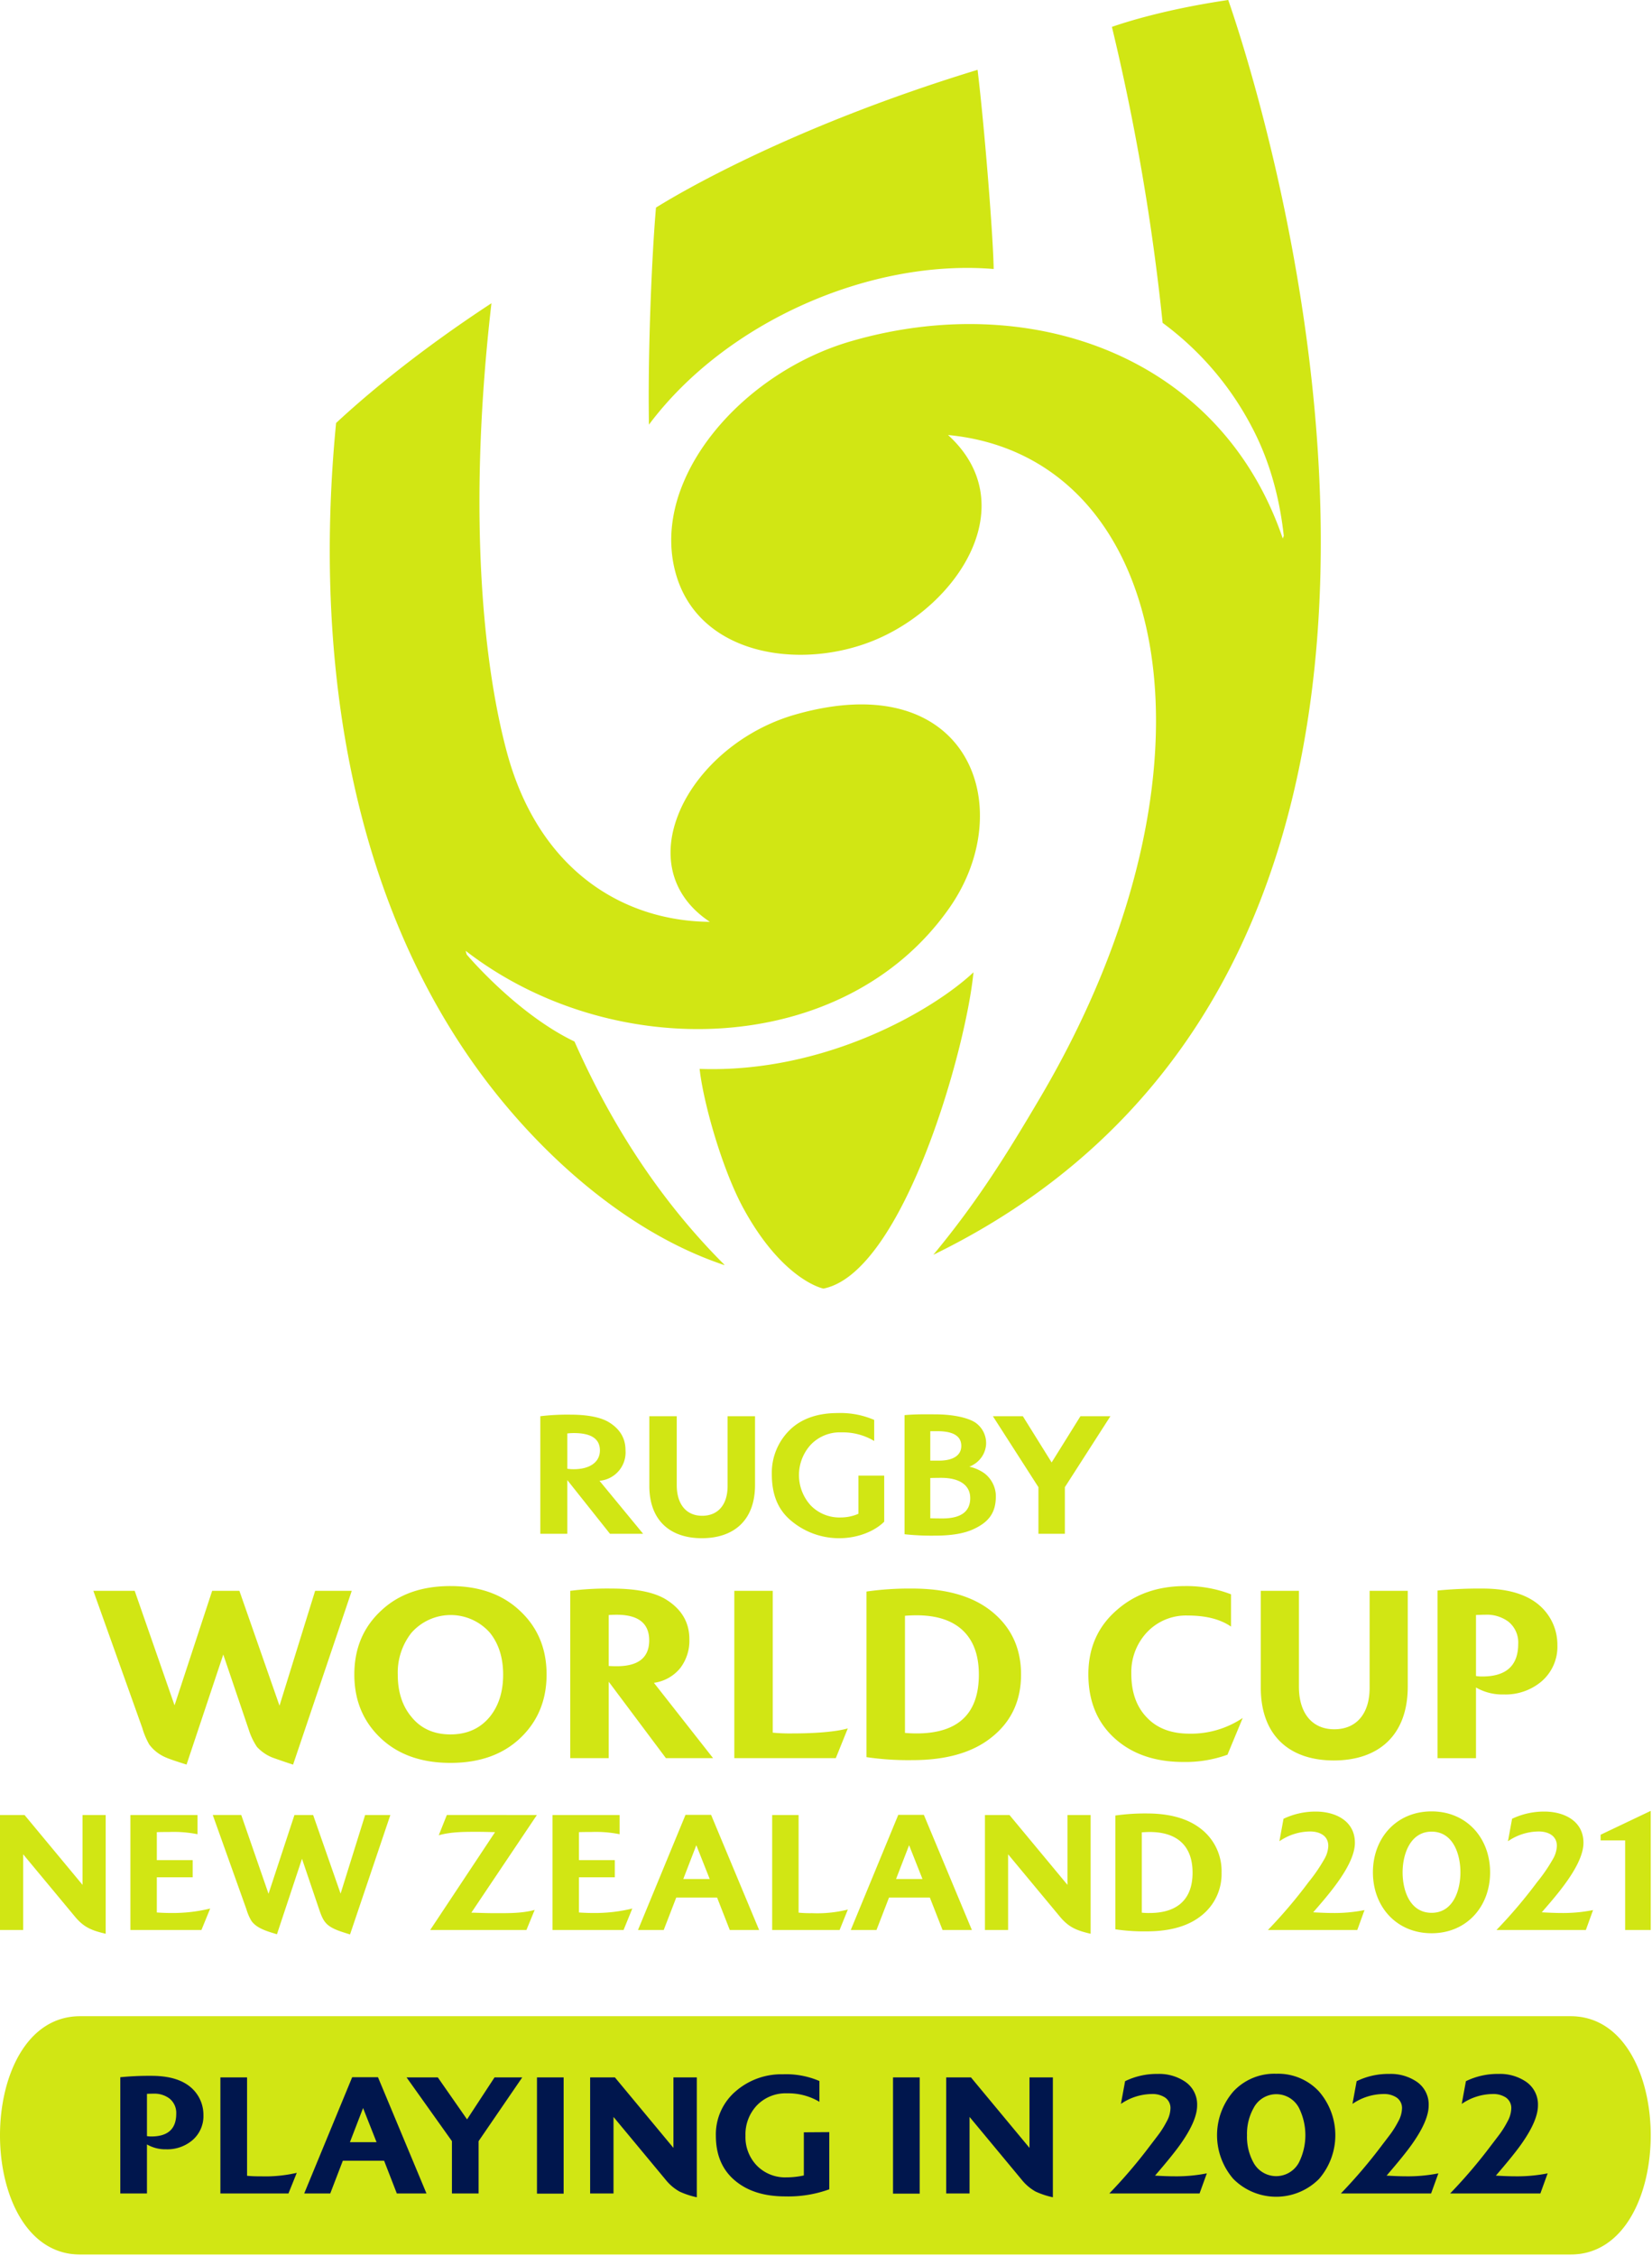
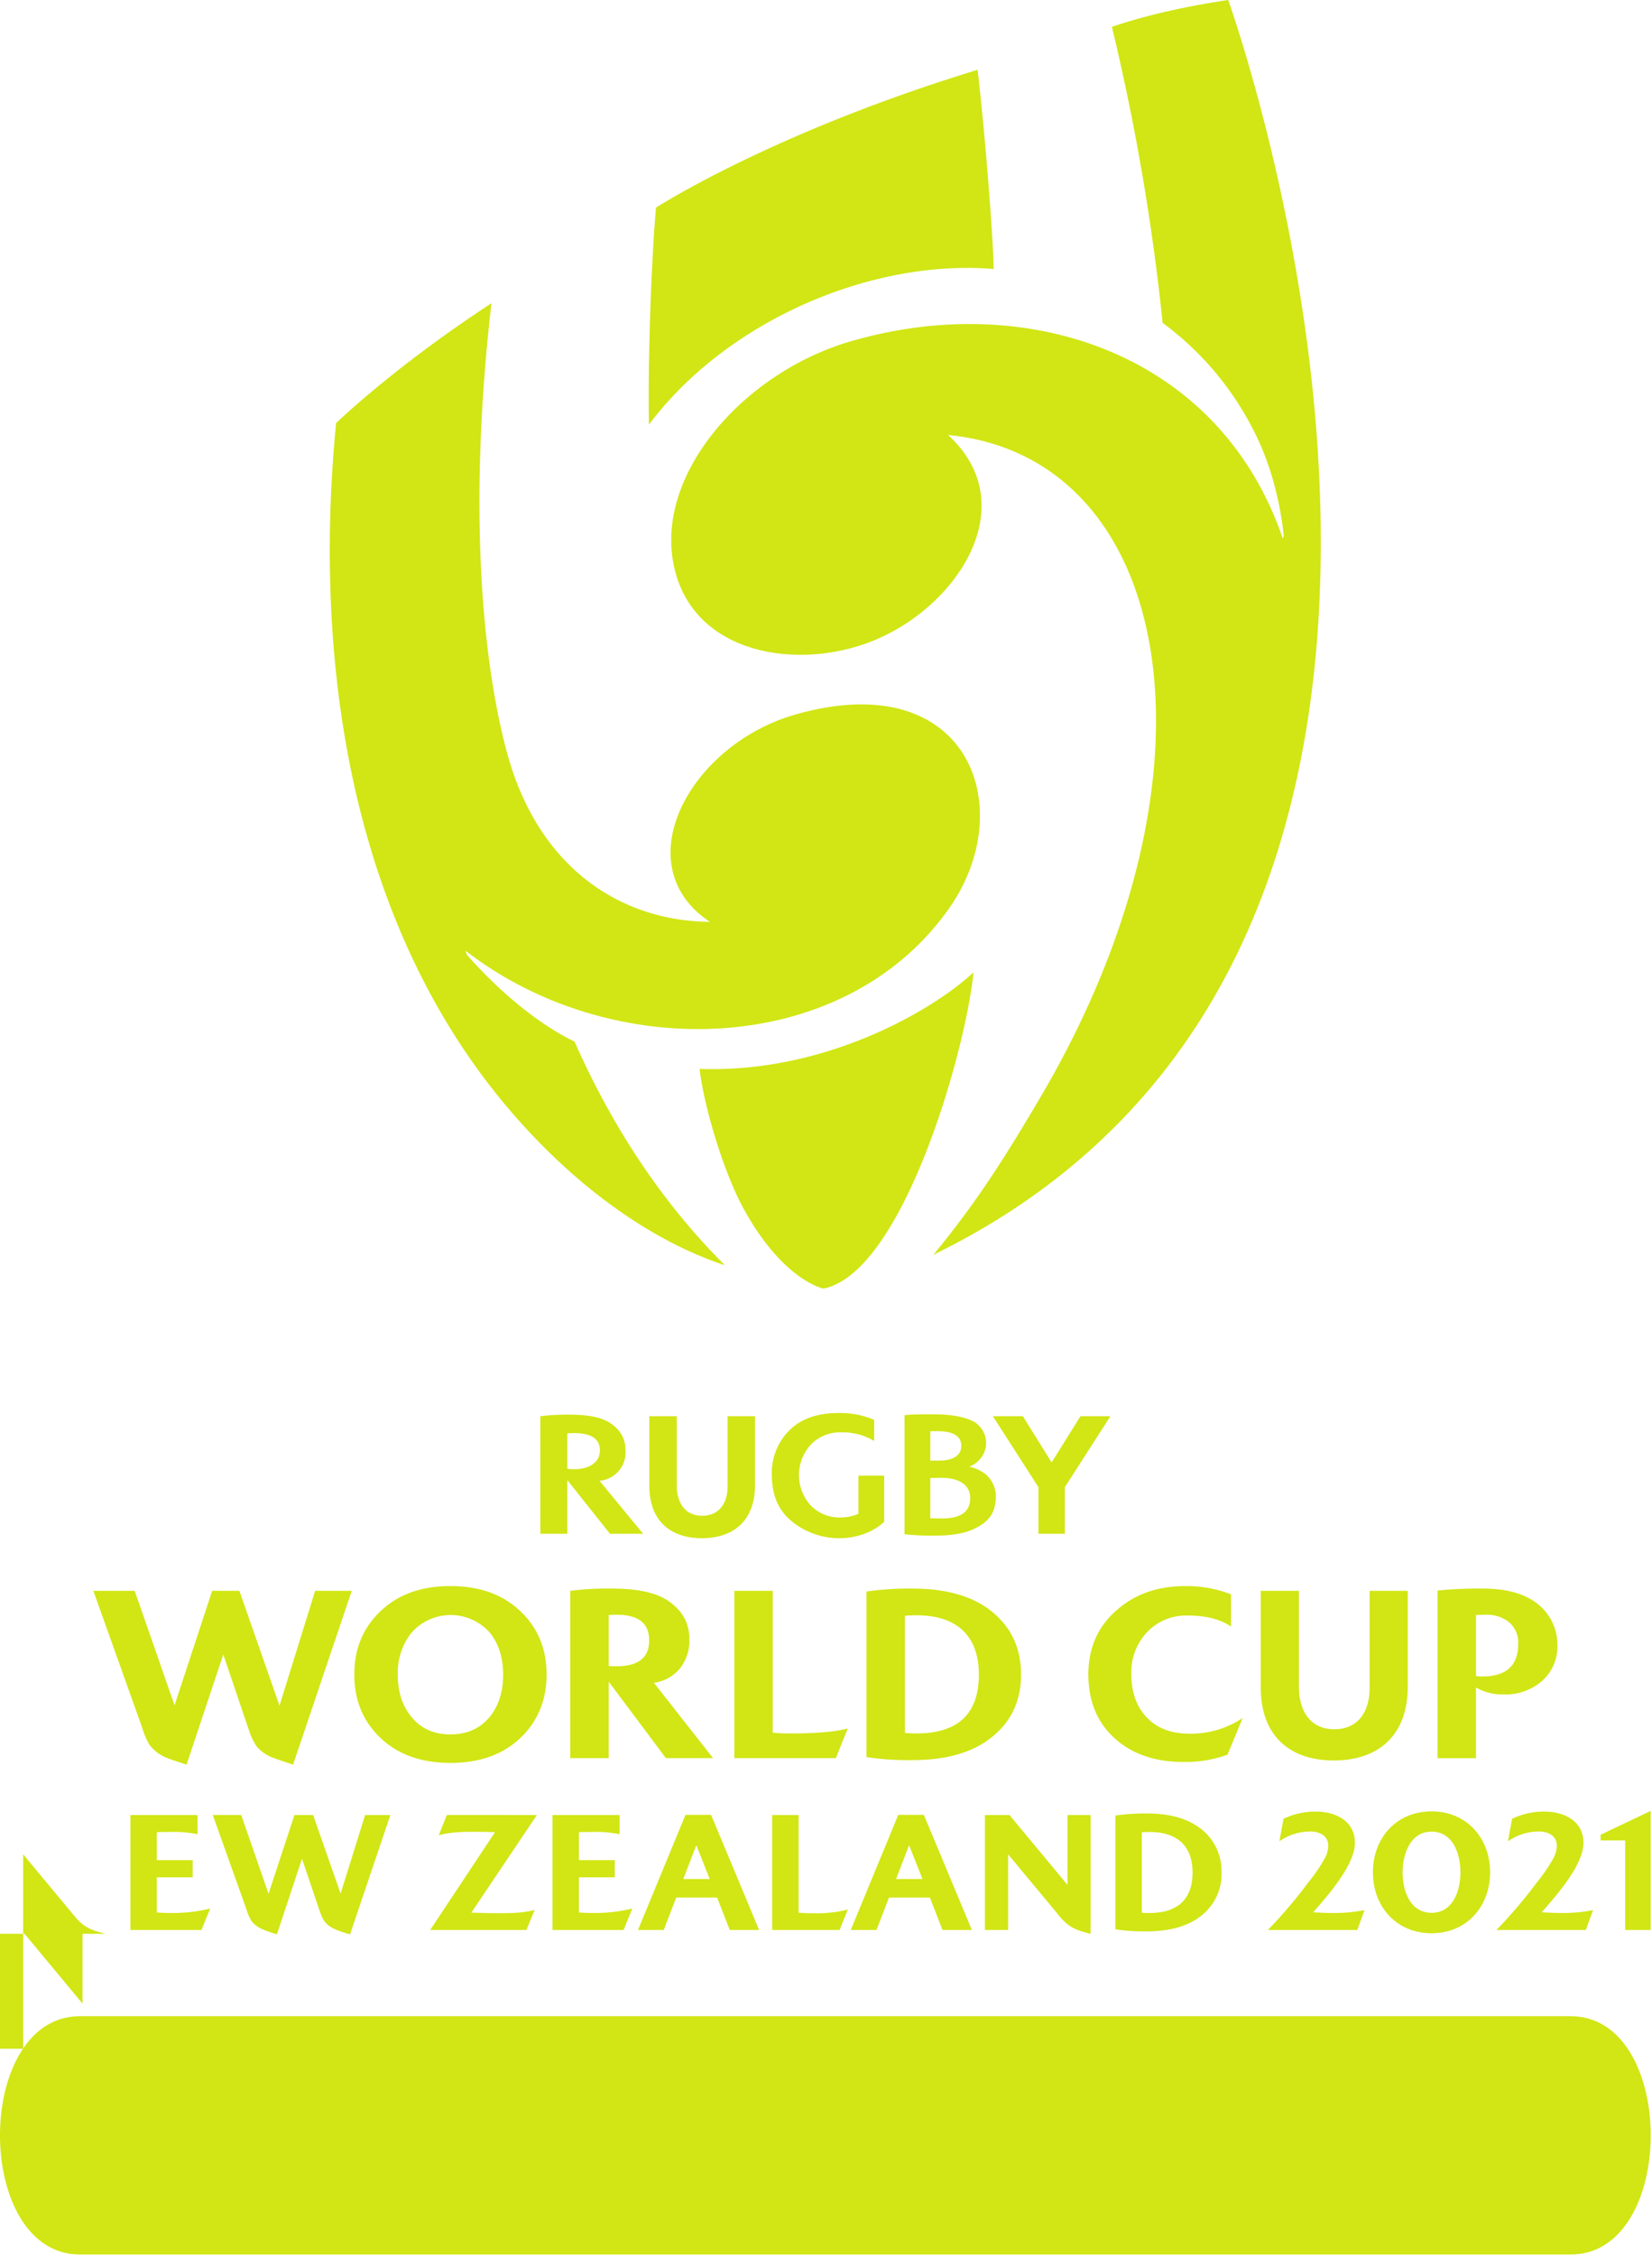
<svg xmlns="http://www.w3.org/2000/svg" viewBox="0 0 515 703">
  <g data-name="Artwork">
-     <path d="M489.63 702.62H24.972c-33.296 0-33.296-74.273 0-74.273H489.63c33.296 0 33.296 74.273 0 74.273zM197.118 594.79a48.842 48.842 0 01-12.14 1.391q-2.249 0-4.493-.16v-10.963h11.178v-5.35h-11.178v-8.72c1.23-.05 2.513-.05 3.797-.05a37.96 37.96 0 018.88.692v-5.988h-20.914v35.835h22.143zm-26.723-72.942q0 12.292-8.567 20.158-8.081 7.393-21.392 7.396-13.313 0-21.417-7.396-8.57-7.853-8.559-20.158 0-12.303 8.56-20.085 8.092-7.474 21.416-7.467 13.293 0 21.392 7.467 8.559 7.783 8.567 20.085zm-13.545.073q0-7.945-4.122-13.072a16.29 16.29 0 00-24.521.078 20.04 20.04 0 00-4.202 12.994q0 8.006 4.202 13.073 4.434 5.535 12.229 5.532 7.763 0 12.292-5.532 4.122-5.131 4.122-13.073zM176.86 478h-8.42v-36.637a70.602 70.602 0 019.306-.488c5.324 0 9.465.781 12.05 2.345q5.204 3.168 5.199 8.74a8.872 8.872 0 01-8.108 9.524L200.492 478h-10.337l-13.296-16.728zm0-20.259a13.434 13.434 0 002.037.136c4.735 0 8.118-2.049 8.118-5.862 0-4.023-3.383-5.402-8.118-5.402a16.563 16.563 0 00-2.038.122zm-37.562 107.9l-2.516 6.312c3.85-1.07 7.916-1.07 11.928-1.07 1.871 0 3.745.054 5.616.107l-20.217 30.486h30.005l2.567-6.256c-4.011 1.122-8.61 1.015-12.783 1.015-2.3 0-4.653-.107-6.953-.161l20.431-30.432zm265.632-39.99V495.78h-11.89v30.162c0 15.036 9.044 22.7 22.764 22.7s23.055-7.595 23.055-23.066V495.78H426.97v30.236c0 8.102-4.159 12.908-11.019 12.908-6.858 0-11.02-4.955-11.02-13.272zm41.36 38.867c10.912 0 18.239 8.29 18.239 18.987s-7.327 18.988-18.238 18.988c-10.965 0-18.293-8.29-18.293-18.988s7.328-18.987 18.293-18.987zm-9.038 18.987c0 5.617 2.245 12.622 9.039 12.622 6.739 0 8.985-7.005 8.985-12.622s-2.247-12.676-8.985-12.676c-6.687 0-9.039 7.114-9.039 12.676zm34.13-16.688l-1.285 7.008a17.086 17.086 0 019.576-3.049c2.834 0 5.669 1.23 5.669 4.492a8.74 8.74 0 01-1.177 4.012 51.499 51.499 0 01-4.977 7.274 152.814 152.814 0 01-12.674 14.923h27.866l2.247-6.204a47.39 47.39 0 01-9.896.909c-2.031 0-4.064-.107-6.097-.214 4.44-5.134 12.997-14.655 12.997-21.66 0-6.901-6.151-9.736-12.196-9.736a23.21 23.21 0 00-10.054 2.245zm-11.253-18.884h-11.991v-52.246a134.27 134.27 0 0114.025-.613q15.789 0 21.234 9.488a16.287 16.287 0 012.106 8.104 14.241 14.241 0 01-4.965 11.363 17.388 17.388 0 01-11.843 4.041 16.204 16.204 0 01-8.566-2.173zm0-25.602a12.274 12.274 0 001.948.144c7.507 0 11.214-3.4 11.214-10.188a8.298 8.298 0 00-3.043-6.886 11.247 11.247 0 00-7.221-2.174c-.996 0-1.967.066-2.898.075zM374.34 569.92a16.623 16.623 0 016.472 13.64 16.454 16.454 0 01-6.472 13.586c-4.706 3.69-10.965 4.759-16.847 4.759a60.173 60.173 0 01-9.788-.642v-35.46a66.707 66.707 0 019.788-.642c5.882 0 12.14 1.07 16.847 4.759zm-2.566 13.694c0-8.613-5.082-12.677-13.373-12.677-.854 0-1.657.053-2.459.107v25.032a18.912 18.912 0 002.459.107c8.291 0 13.373-3.959 13.373-12.57zm15.637-48.216a28.89 28.89 0 01-16.59 4.897c-5.661 0-10.086-1.649-13.285-5.027q-4.852-5.006-4.854-13.601a18.166 18.166 0 014.908-13.004 16.713 16.713 0 0112.697-5.182q8.48 0 13.471 3.44v-10.06a38.487 38.487 0 00-14.255-2.564c-8.457 0-15.53 2.425-21.172 7.329q-9.035 7.702-9.04 20.16c0 8.498 2.833 15.254 8.49 20.218q8.098 7.105 21.082 7.11a38.418 38.418 0 0013.795-2.264zm2.613-402.75c6.5 12.101 9.091 24.46 10.189 34.343l-.319.834c-19.646-57.645-79.538-77.608-134.847-61.405-33.744 9.886-61.899 42.39-54.646 71.317 6.664 26.58 39.02 31.344 62.16 21.803 26.406-10.887 46.6-42.492 22.98-63.974 69.756 6.708 89.212 103.988 28.664 206.622-10.038 17.016-19.258 31.984-33.242 48.864 43.767-21.303 76.077-53.814 96.115-96.768 17.12-36.686 25.4-81.034 24.62-131.839C410.465 82.082 386.598 10.611 382.894 0c-19.469 2.863-32.16 6.943-36.26 8.379a703.196 703.196 0 0115.806 92.243 94.696 94.696 0 0127.585 32.026zm17.911 453.907a152.814 152.814 0 01-12.674 14.923h27.866l2.247-6.204a47.39 47.39 0 01-9.897.908c-2.03 0-4.064-.107-6.097-.214 4.44-5.134 12.998-14.654 12.998-21.66 0-6.9-6.152-9.735-12.196-9.735a23.204 23.204 0 00-10.054 2.245l-1.284 7.008a17.084 17.084 0 019.573-3.049c2.837 0 5.671 1.23 5.671 4.492a8.741 8.741 0 01-1.177 4.012 51.493 51.493 0 01-4.976 7.274zm-301.756 3.584l-8.558-24.496h-5.83l-8.078 24.549-8.503-24.55h-8.879l10.484 29.363a15.779 15.779 0 001.498 3.53c1.657 2.516 5.293 3.425 8.023 4.28l7.809-23.533L99.6 595.38c1.122 3.21 1.926 4.601 5.134 5.99 1.39.59 2.889 1.016 4.387 1.5l12.569-37.227h-7.863zm208.091-12.25l16.046 19.309c2.887 3.53 5.402 4.44 9.68 5.457v-37.012h-7.22v21.77l-18.078-21.77h-7.65v35.834h7.222zm-4.5-494.056c-.137-10.012-2.842-44.035-5.017-62.074-59.505 18.163-94.763 39.49-100.251 42.938-1.221 13.78-2.59 44.056-2.198 67.643 23.987-32.069 68.922-51.683 107.466-48.507zM225.777 394.25l.058-.092c-19.04-18.997-34.65-42.264-46.739-69.568-18.104-8.656-33.616-27.126-33.616-27.126s-.326-1.155-.32-1.151c45.926 35.494 118.158 33.271 150.804-13.36 21.907-31.293 6.078-75.665-47.98-60.278-32.983 9.389-53.311 46.957-26.687 64.617-27.005-.215-53.473-16.057-63.366-53.179-7.846-29.442-11.915-77.334-4.74-139.488l.01-.113-.099.064c-24.497 16.038-40.788 30.223-48.337 37.26v.078c-6.608 67.817 2.484 142.09 42.494 199.04 18.783 26.738 47.087 52.797 78.518 63.296zm54.257 171.339h7.968l14.976 35.89h-9.145l-3.957-10.11h-12.731l-3.904 10.11h-8.023zm3.371 9.468l-4.066 10.536h8.237zM7.221 577.888l16.046 19.309c2.887 3.53 5.4 4.44 9.68 5.457v-37.012h-7.22v21.77l-18.08-21.77H0v35.834h7.221zm200.37-29.968l-17.824-23.813v23.813h-11.995v-52.14a92.448 92.448 0 0112.857-.706q11.372 0 16.885 3.333c4.925 3.015 7.393 7.15 7.393 12.44a14.033 14.033 0 01-2.881 9.053 12.833 12.833 0 01-8.17 4.55l18.441 23.47zm-5.207-36.69q0-7.991-10.122-7.995c-.893 0-1.714.028-2.495.09v15.881c.78.043 1.602.071 2.495.071q10.111 0 10.122-8.046zm106.513 30.384q-8.812 6.935-24.525 6.927a89.84 89.84 0 01-14.248-.93v-51.608a94.105 94.105 0 0114.248-.93q15.72 0 24.525 6.922 9.4 7.407 9.41 19.853 0 12.451-9.41 19.766zm-3.746-19.732q0-9.203-5.213-13.958-4.98-4.518-14.236-4.518a45.75 45.75 0 00-3.583.149v36.505c1.298.106 2.486.162 3.583.162q19.447 0 19.45-18.34zM52.688 570.938a37.953 37.953 0 018.88.692v-5.988H40.653v35.835h22.145l2.727-6.686a48.867 48.867 0 01-12.141 1.39q-2.247 0-4.494-.159v-10.964h11.178v-5.35H48.891v-8.72c1.231-.05 2.515-.05 3.797-.05zm-6.164-27.272a12.448 12.448 0 005.28 4.085c.918.413 3.047 1.138 6.354 2.18l11.447-34.303 7.94 23.417a20.862 20.862 0 002.56 5.37 13.204 13.204 0 004.891 3.349 256.68 256.68 0 006.371 2.182l18.292-54.166H98.24l-11.106 35.793L74.63 495.78h-8.49l-11.725 35.687-12.424-35.687H29.099l15.254 42.727a24.084 24.084 0 002.171 5.16zm452.46 28.127v1.764h7.648v27.92h7.97v-37.12zm-196.153-114.97a5.272 5.272 0 01-.67.264 12.958 12.958 0 014.09 1.647c.205.128.402.258.594.39a9.114 9.114 0 013.577 6.424c.011.28.02.57.02.877 0 5.204-2.428 7.974-6.692 10.004-3.096 1.511-7.22 2.153-12.36 2.153a77.863 77.863 0 01-9.405-.44v-37.118c3.757-.336 6.91-.245 9.46-.245 5.065 0 9.74.838 12.394 2.419a7.777 7.777 0 013.56 7.064 7.914 7.914 0 01-3.891 6.165c-.221.134-.448.267-.677.396zm-12.824-1.618h2.608c4.261.036 7.06-1.49 7.06-4.586 0-3.467-3.2-4.592-7.46-4.592h-2.208zm3.465 5.362c-1.06 0-2.812.02-3.465.054v12.545c.653.035 2.703.056 3.763.056 6.152 0 8.69-2.398 8.69-6.353 0-4.205-3.632-6.302-8.988-6.302zm-17.825-.688h-8.034v11.883a13.673 13.673 0 01-5.472 1.151 12.495 12.495 0 01-9.351-3.69 14.03 14.03 0 01.028-19.054 12.574 12.574 0 019.485-3.776 19.16 19.16 0 0110.221 2.681v-6.559a26.51 26.51 0 00-11.478-2.136c-5.798 0-11.048 1.564-14.819 5.25a18.652 18.652 0 00-5.618 13.782c0 6.265 1.84 10.758 5.464 14.038a23.155 23.155 0 0015.63 5.928c5.541 0 10.879-2.084 13.945-5.15zm-73.222-18.514v21.69c0 10.814 6.504 16.322 16.37 16.322 9.868 0 16.58-5.458 16.58-16.585v-21.428h-8.55v21.744c0 5.827-2.99 9.283-7.924 9.283s-7.926-3.562-7.926-9.543v-21.484zM218.1 333.124c1.19 10.748 7.11 31.467 13.668 43.48 11.587 21.23 23.607 24.75 24.949 24.98 24.801-4.939 44.464-74.539 46.757-98.562-12.187 11.475-45.841 31.501-85.374 30.102zM327.843 478h4.12v-14.524l14.198-22.112h-9.342l-8.976 14.407-8.972-14.407h-9.343l14.197 22.112V478zm-63.536 117.112a39.336 39.336 0 01-11.178 1.124 36.015 36.015 0 01-4.171-.162v-30.432h-8.24v35.835h21.021zm-57.397 6.366h-8.021l14.814-35.89h7.968l14.978 35.89h-9.147l-3.957-10.11h-12.73zm6.098-15.886h8.237l-4.17-10.536zm51.286-46.938c-3.592 1.045-10.056 1.568-17.33 1.568a56.234 56.234 0 01-6.065-.242v-44.2h-11.982v52.14h31.64z" fill="#d1e614" />
-     <path d="M47.218 646.929a91.532 91.532 0 00-9.718.432v36.227h8.315v-15.28a11.387 11.387 0 005.939 1.512 12.074 12.074 0 008.206-2.808 9.875 9.875 0 003.455-7.881 11.267 11.267 0 00-1.458-5.616q-3.78-6.586-14.739-6.586zm-.053 18.897a8.125 8.125 0 01-1.35-.109v-13.173a37.176 37.176 0 011.997-.055 7.808 7.808 0 015.021 1.513 5.718 5.718 0 012.105 4.75q0 7.074-7.773 7.074zm34.065 12.416a43.61 43.61 0 0011.284-1.079l-2.591 6.425H68.705v-36.174h8.314v30.667a38.974 38.974 0 004.211.161zm28.561-30.88l-14.956 36.226h8.12l3.92-10.204h12.868l3.965 10.204h9.245l-15.118-36.227zm-.706 20.244l4.1-10.639 4.206 10.64zm45.084-20.192h8.637l-13.605 19.869v16.304h-8.314v-16.304l-14.144-19.869h9.74l9.118 13.086zm13.226 0h8.314v36.228h-8.314zm42.543 0h7.288v37.361a25.264 25.264 0 01-5.392-1.784 14.816 14.816 0 01-4.367-3.733l-16.21-19.518v23.847h-7.288v-36.173h7.72l18.249 21.974zm40.653 17.115l7.936-.054v17.817a37.427 37.427 0 01-13.767 2.213q-9.503 0-15.279-4.643-6.317-5.02-6.317-14.307a17.682 17.682 0 016.317-13.929 21.721 21.721 0 0114.631-5.183 26.232 26.232 0 0111.338 2.106v6.479a18.947 18.947 0 00-10.096-2.646 12.424 12.424 0 00-9.368 3.725 13.13 13.13 0 00-3.59 9.502 12.768 12.768 0 003.564 9.314 12.343 12.343 0 009.232 3.644 25.046 25.046 0 005.399-.594zm27.803-17.115h8.315v36.228h-8.315zm42.542 0h7.289v37.361a25.263 25.263 0 01-5.392-1.784 14.815 14.815 0 01-4.368-3.733l-16.209-19.518v23.847h-7.288v-36.173h7.72l18.248 21.974zm45.297 30.828a48.887 48.887 0 009.987-.917l-2.267 6.263h-28.128a159.085 159.085 0 0012.831-15.063q2.274-2.97 2.708-3.564a29.029 29.029 0 002.328-3.78 8.904 8.904 0 001.191-4.048 3.942 3.942 0 00-1.788-3.51 7.094 7.094 0 00-3.955-1.025 17.354 17.354 0 00-9.698 3.077l1.296-7.073a22.38 22.38 0 0110.15-2.267 14.444 14.444 0 018.422 2.321 8.55 8.55 0 013.887 7.505q0 4.59-4.913 11.661-2.376 3.456-8.206 10.204 3.67.217 6.155.216zm31.636-31.961a17.43 17.43 0 00-13.335 5.48 20.799 20.799 0 00-.054 27.291 18.833 18.833 0 0026.724 0 20.8 20.8 0 00-.054-27.29 17.37 17.37 0 00-13.28-5.481zm7.073 27.642a8.04 8.04 0 01-14.2 0 16.685 16.685 0 01-1.997-8.476 16.517 16.517 0 012.052-8.476 7.973 7.973 0 0114.145-.054 19.095 19.095 0 010 17.006zm33.473 4.32a48.887 48.887 0 009.987-.918l-2.267 6.263h-28.128a159.078 159.078 0 0012.831-15.063q2.274-2.97 2.708-3.564a29.028 29.028 0 002.328-3.78 8.904 8.904 0 001.191-4.048 3.942 3.942 0 00-1.788-3.51 7.095 7.095 0 00-3.955-1.025 17.354 17.354 0 00-9.698 3.077l1.296-7.073a22.38 22.38 0 0110.15-2.267 14.444 14.444 0 018.422 2.321 8.55 8.55 0 013.887 7.505q0 4.59-4.913 11.661-2.376 3.456-8.206 10.204 3.671.217 6.155.216zm44.053-.918l-2.267 6.263h-28.128a159.076 159.076 0 0012.831-15.063q2.274-2.97 2.708-3.564a29.028 29.028 0 002.328-3.78 8.904 8.904 0 001.191-4.048 3.942 3.942 0 00-1.788-3.51 7.095 7.095 0 00-3.955-1.025 17.354 17.354 0 00-9.698 3.077l1.296-7.073a22.38 22.38 0 0110.15-2.267 14.444 14.444 0 018.422 2.321 8.55 8.55 0 013.887 7.505q0 4.59-4.913 11.661-2.376 3.456-8.206 10.204 3.671.217 6.155.216a48.887 48.887 0 009.987-.917z" fill="#00164d" />
+     <path d="M489.63 702.62H24.972c-33.296 0-33.296-74.273 0-74.273H489.63c33.296 0 33.296 74.273 0 74.273zM197.118 594.79a48.842 48.842 0 01-12.14 1.391q-2.249 0-4.493-.16v-10.963h11.178v-5.35h-11.178v-8.72c1.23-.05 2.513-.05 3.797-.05a37.96 37.96 0 018.88.692v-5.988h-20.914v35.835h22.143zm-26.723-72.942q0 12.292-8.567 20.158-8.081 7.393-21.392 7.396-13.313 0-21.417-7.396-8.57-7.853-8.559-20.158 0-12.303 8.56-20.085 8.092-7.474 21.416-7.467 13.293 0 21.392 7.467 8.559 7.783 8.567 20.085zm-13.545.073q0-7.945-4.122-13.072a16.29 16.29 0 00-24.521.078 20.04 20.04 0 00-4.202 12.994q0 8.006 4.202 13.073 4.434 5.535 12.229 5.532 7.763 0 12.292-5.532 4.122-5.131 4.122-13.073zM176.86 478h-8.42v-36.637a70.602 70.602 0 019.306-.488c5.324 0 9.465.781 12.05 2.345q5.204 3.168 5.199 8.74a8.872 8.872 0 01-8.108 9.524L200.492 478h-10.337l-13.296-16.728zm0-20.259a13.434 13.434 0 002.037.136c4.735 0 8.118-2.049 8.118-5.862 0-4.023-3.383-5.402-8.118-5.402a16.563 16.563 0 00-2.038.122zm-37.562 107.9l-2.516 6.312c3.85-1.07 7.916-1.07 11.928-1.07 1.871 0 3.745.054 5.616.107l-20.217 30.486h30.005l2.567-6.256c-4.011 1.122-8.61 1.015-12.783 1.015-2.3 0-4.653-.107-6.953-.161l20.431-30.432zm265.632-39.99V495.78h-11.89v30.162c0 15.036 9.044 22.7 22.764 22.7s23.055-7.595 23.055-23.066V495.78H426.97v30.236c0 8.102-4.159 12.908-11.019 12.908-6.858 0-11.02-4.955-11.02-13.272zm41.36 38.867c10.912 0 18.239 8.29 18.239 18.987s-7.327 18.988-18.238 18.988c-10.965 0-18.293-8.29-18.293-18.988s7.328-18.987 18.293-18.987zm-9.038 18.987c0 5.617 2.245 12.622 9.039 12.622 6.739 0 8.985-7.005 8.985-12.622s-2.247-12.676-8.985-12.676c-6.687 0-9.039 7.114-9.039 12.676zm34.13-16.688l-1.285 7.008a17.086 17.086 0 019.576-3.049c2.834 0 5.669 1.23 5.669 4.492a8.74 8.74 0 01-1.177 4.012 51.499 51.499 0 01-4.977 7.274 152.814 152.814 0 01-12.674 14.923h27.866l2.247-6.204a47.39 47.39 0 01-9.896.909c-2.031 0-4.064-.107-6.097-.214 4.44-5.134 12.997-14.655 12.997-21.66 0-6.901-6.151-9.736-12.196-9.736a23.21 23.21 0 00-10.054 2.245zm-11.253-18.884h-11.991v-52.246a134.27 134.27 0 0114.025-.613q15.789 0 21.234 9.488a16.287 16.287 0 012.106 8.104 14.241 14.241 0 01-4.965 11.363 17.388 17.388 0 01-11.843 4.041 16.204 16.204 0 01-8.566-2.173zm0-25.602a12.274 12.274 0 001.948.144c7.507 0 11.214-3.4 11.214-10.188a8.298 8.298 0 00-3.043-6.886 11.247 11.247 0 00-7.221-2.174c-.996 0-1.967.066-2.898.075zM374.34 569.92a16.623 16.623 0 016.472 13.64 16.454 16.454 0 01-6.472 13.586c-4.706 3.69-10.965 4.759-16.847 4.759a60.173 60.173 0 01-9.788-.642v-35.46a66.707 66.707 0 019.788-.642c5.882 0 12.14 1.07 16.847 4.759zm-2.566 13.694c0-8.613-5.082-12.677-13.373-12.677-.854 0-1.657.053-2.459.107v25.032a18.912 18.912 0 002.459.107c8.291 0 13.373-3.959 13.373-12.57zm15.637-48.216a28.89 28.89 0 01-16.59 4.897c-5.661 0-10.086-1.649-13.285-5.027q-4.852-5.006-4.854-13.601a18.166 18.166 0 014.908-13.004 16.713 16.713 0 0112.697-5.182q8.48 0 13.471 3.44v-10.06a38.487 38.487 0 00-14.255-2.564c-8.457 0-15.53 2.425-21.172 7.329q-9.035 7.702-9.04 20.16c0 8.498 2.833 15.254 8.49 20.218q8.098 7.105 21.082 7.11a38.418 38.418 0 0013.795-2.264zm2.613-402.75c6.5 12.101 9.091 24.46 10.189 34.343l-.319.834c-19.646-57.645-79.538-77.608-134.847-61.405-33.744 9.886-61.899 42.39-54.646 71.317 6.664 26.58 39.02 31.344 62.16 21.803 26.406-10.887 46.6-42.492 22.98-63.974 69.756 6.708 89.212 103.988 28.664 206.622-10.038 17.016-19.258 31.984-33.242 48.864 43.767-21.303 76.077-53.814 96.115-96.768 17.12-36.686 25.4-81.034 24.62-131.839C410.465 82.082 386.598 10.611 382.894 0c-19.469 2.863-32.16 6.943-36.26 8.379a703.196 703.196 0 0115.806 92.243 94.696 94.696 0 0127.585 32.026zm17.911 453.907a152.814 152.814 0 01-12.674 14.923h27.866l2.247-6.204a47.39 47.39 0 01-9.897.908c-2.03 0-4.064-.107-6.097-.214 4.44-5.134 12.998-14.654 12.998-21.66 0-6.9-6.152-9.735-12.196-9.735a23.204 23.204 0 00-10.054 2.245l-1.284 7.008a17.084 17.084 0 019.573-3.049c2.837 0 5.671 1.23 5.671 4.492a8.741 8.741 0 01-1.177 4.012 51.493 51.493 0 01-4.976 7.274zm-301.756 3.584l-8.558-24.496h-5.83l-8.078 24.549-8.503-24.55h-8.879l10.484 29.363a15.779 15.779 0 001.498 3.53c1.657 2.516 5.293 3.425 8.023 4.28l7.809-23.533L99.6 595.38c1.122 3.21 1.926 4.601 5.134 5.99 1.39.59 2.889 1.016 4.387 1.5l12.569-37.227h-7.863zm208.091-12.25l16.046 19.309c2.887 3.53 5.402 4.44 9.68 5.457v-37.012h-7.22v21.77l-18.078-21.77h-7.65v35.834h7.222zm-4.5-494.056c-.137-10.012-2.842-44.035-5.017-62.074-59.505 18.163-94.763 39.49-100.251 42.938-1.221 13.78-2.59 44.056-2.198 67.643 23.987-32.069 68.922-51.683 107.466-48.507zM225.777 394.25l.058-.092c-19.04-18.997-34.65-42.264-46.739-69.568-18.104-8.656-33.616-27.126-33.616-27.126s-.326-1.155-.32-1.151c45.926 35.494 118.158 33.271 150.804-13.36 21.907-31.293 6.078-75.665-47.98-60.278-32.983 9.389-53.311 46.957-26.687 64.617-27.005-.215-53.473-16.057-63.366-53.179-7.846-29.442-11.915-77.334-4.74-139.488l.01-.113-.099.064c-24.497 16.038-40.788 30.223-48.337 37.26v.078c-6.608 67.817 2.484 142.09 42.494 199.04 18.783 26.738 47.087 52.797 78.518 63.296zm54.257 171.339h7.968l14.976 35.89h-9.145l-3.957-10.11h-12.731l-3.904 10.11h-8.023zm3.371 9.468l-4.066 10.536h8.237zM7.221 577.888l16.046 19.309c2.887 3.53 5.4 4.44 9.68 5.457h-7.22v21.77l-18.08-21.77H0v35.834h7.221zm200.37-29.968l-17.824-23.813v23.813h-11.995v-52.14a92.448 92.448 0 0112.857-.706q11.372 0 16.885 3.333c4.925 3.015 7.393 7.15 7.393 12.44a14.033 14.033 0 01-2.881 9.053 12.833 12.833 0 01-8.17 4.55l18.441 23.47zm-5.207-36.69q0-7.991-10.122-7.995c-.893 0-1.714.028-2.495.09v15.881c.78.043 1.602.071 2.495.071q10.111 0 10.122-8.046zm106.513 30.384q-8.812 6.935-24.525 6.927a89.84 89.84 0 01-14.248-.93v-51.608a94.105 94.105 0 0114.248-.93q15.72 0 24.525 6.922 9.4 7.407 9.41 19.853 0 12.451-9.41 19.766zm-3.746-19.732q0-9.203-5.213-13.958-4.98-4.518-14.236-4.518a45.75 45.75 0 00-3.583.149v36.505c1.298.106 2.486.162 3.583.162q19.447 0 19.45-18.34zM52.688 570.938a37.953 37.953 0 018.88.692v-5.988H40.653v35.835h22.145l2.727-6.686a48.867 48.867 0 01-12.141 1.39q-2.247 0-4.494-.159v-10.964h11.178v-5.35H48.891v-8.72c1.231-.05 2.515-.05 3.797-.05zm-6.164-27.272a12.448 12.448 0 005.28 4.085c.918.413 3.047 1.138 6.354 2.18l11.447-34.303 7.94 23.417a20.862 20.862 0 002.56 5.37 13.204 13.204 0 004.891 3.349 256.68 256.68 0 006.371 2.182l18.292-54.166H98.24l-11.106 35.793L74.63 495.78h-8.49l-11.725 35.687-12.424-35.687H29.099l15.254 42.727a24.084 24.084 0 002.171 5.16zm452.46 28.127v1.764h7.648v27.92h7.97v-37.12zm-196.153-114.97a5.272 5.272 0 01-.67.264 12.958 12.958 0 014.09 1.647c.205.128.402.258.594.39a9.114 9.114 0 013.577 6.424c.011.28.02.57.02.877 0 5.204-2.428 7.974-6.692 10.004-3.096 1.511-7.22 2.153-12.36 2.153a77.863 77.863 0 01-9.405-.44v-37.118c3.757-.336 6.91-.245 9.46-.245 5.065 0 9.74.838 12.394 2.419a7.777 7.777 0 013.56 7.064 7.914 7.914 0 01-3.891 6.165c-.221.134-.448.267-.677.396zm-12.824-1.618h2.608c4.261.036 7.06-1.49 7.06-4.586 0-3.467-3.2-4.592-7.46-4.592h-2.208zm3.465 5.362c-1.06 0-2.812.02-3.465.054v12.545c.653.035 2.703.056 3.763.056 6.152 0 8.69-2.398 8.69-6.353 0-4.205-3.632-6.302-8.988-6.302zm-17.825-.688h-8.034v11.883a13.673 13.673 0 01-5.472 1.151 12.495 12.495 0 01-9.351-3.69 14.03 14.03 0 01.028-19.054 12.574 12.574 0 019.485-3.776 19.16 19.16 0 0110.221 2.681v-6.559a26.51 26.51 0 00-11.478-2.136c-5.798 0-11.048 1.564-14.819 5.25a18.652 18.652 0 00-5.618 13.782c0 6.265 1.84 10.758 5.464 14.038a23.155 23.155 0 0015.63 5.928c5.541 0 10.879-2.084 13.945-5.15zm-73.222-18.514v21.69c0 10.814 6.504 16.322 16.37 16.322 9.868 0 16.58-5.458 16.58-16.585v-21.428h-8.55v21.744c0 5.827-2.99 9.283-7.924 9.283s-7.926-3.562-7.926-9.543v-21.484zM218.1 333.124c1.19 10.748 7.11 31.467 13.668 43.48 11.587 21.23 23.607 24.75 24.949 24.98 24.801-4.939 44.464-74.539 46.757-98.562-12.187 11.475-45.841 31.501-85.374 30.102zM327.843 478h4.12v-14.524l14.198-22.112h-9.342l-8.976 14.407-8.972-14.407h-9.343l14.197 22.112V478zm-63.536 117.112a39.336 39.336 0 01-11.178 1.124 36.015 36.015 0 01-4.171-.162v-30.432h-8.24v35.835h21.021zm-57.397 6.366h-8.021l14.814-35.89h7.968l14.978 35.89h-9.147l-3.957-10.11h-12.73zm6.098-15.886h8.237l-4.17-10.536zm51.286-46.938c-3.592 1.045-10.056 1.568-17.33 1.568a56.234 56.234 0 01-6.065-.242v-44.2h-11.982v52.14h31.64z" fill="#d1e614" />
  </g>
</svg>